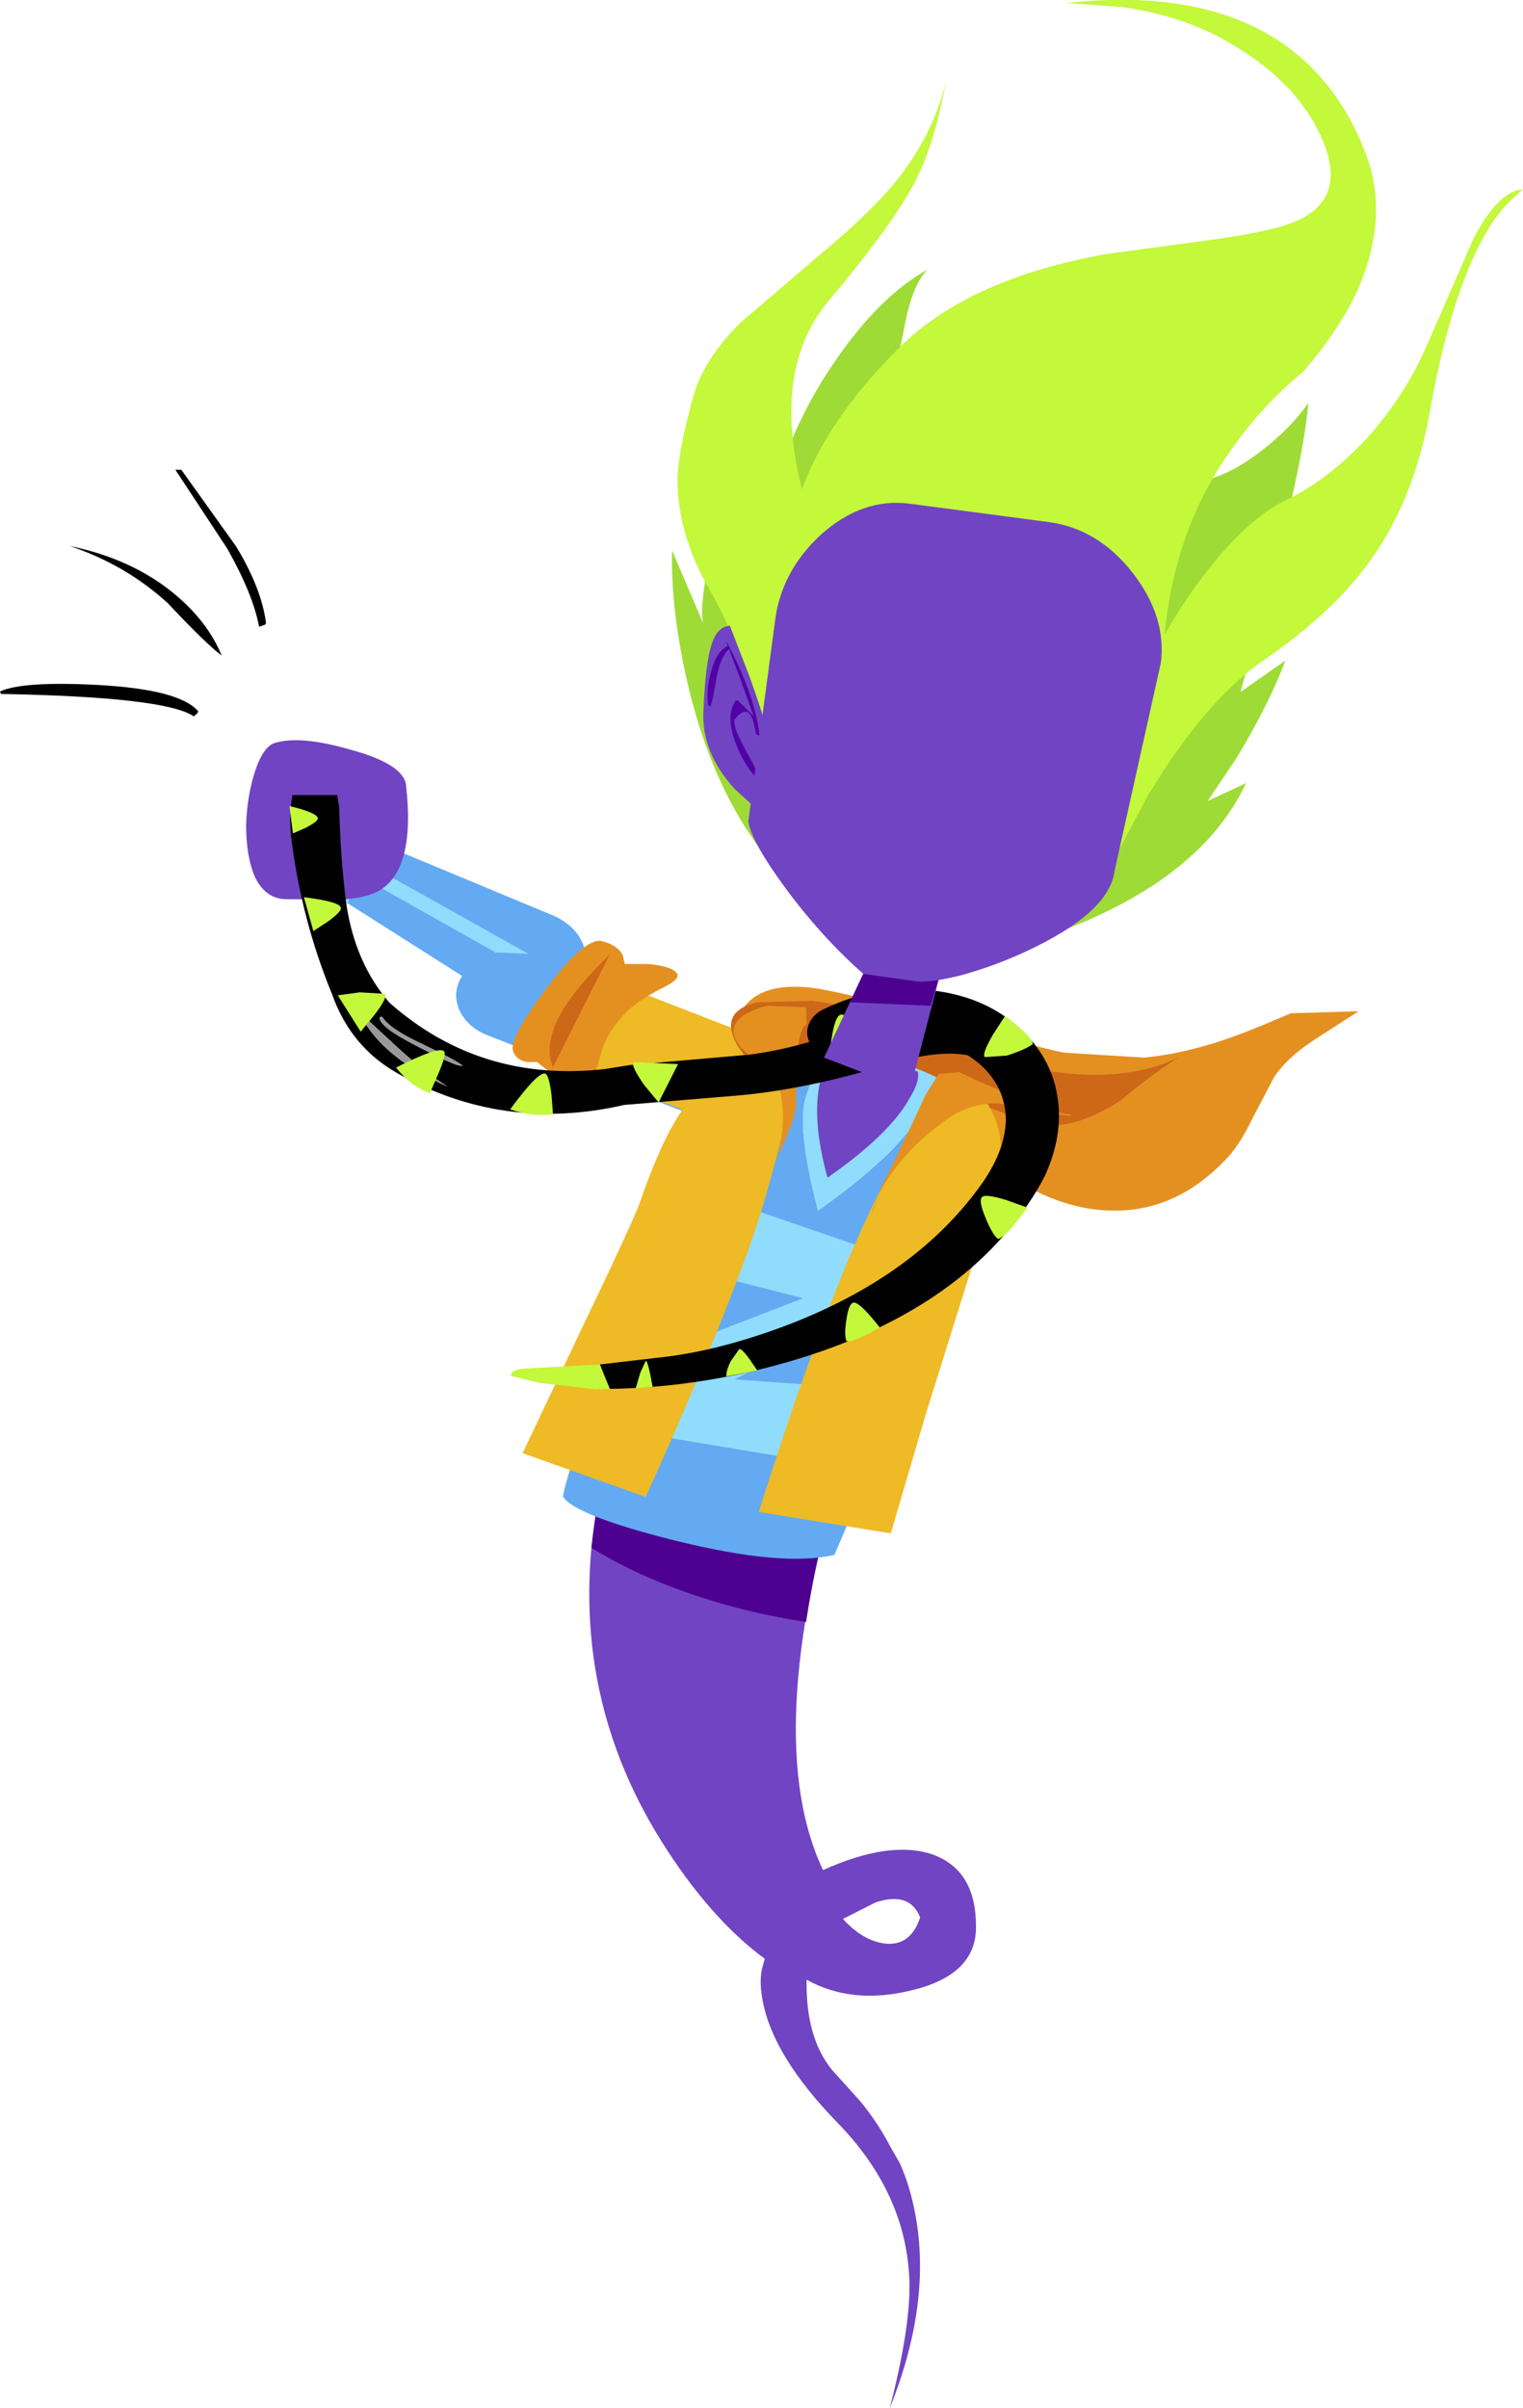
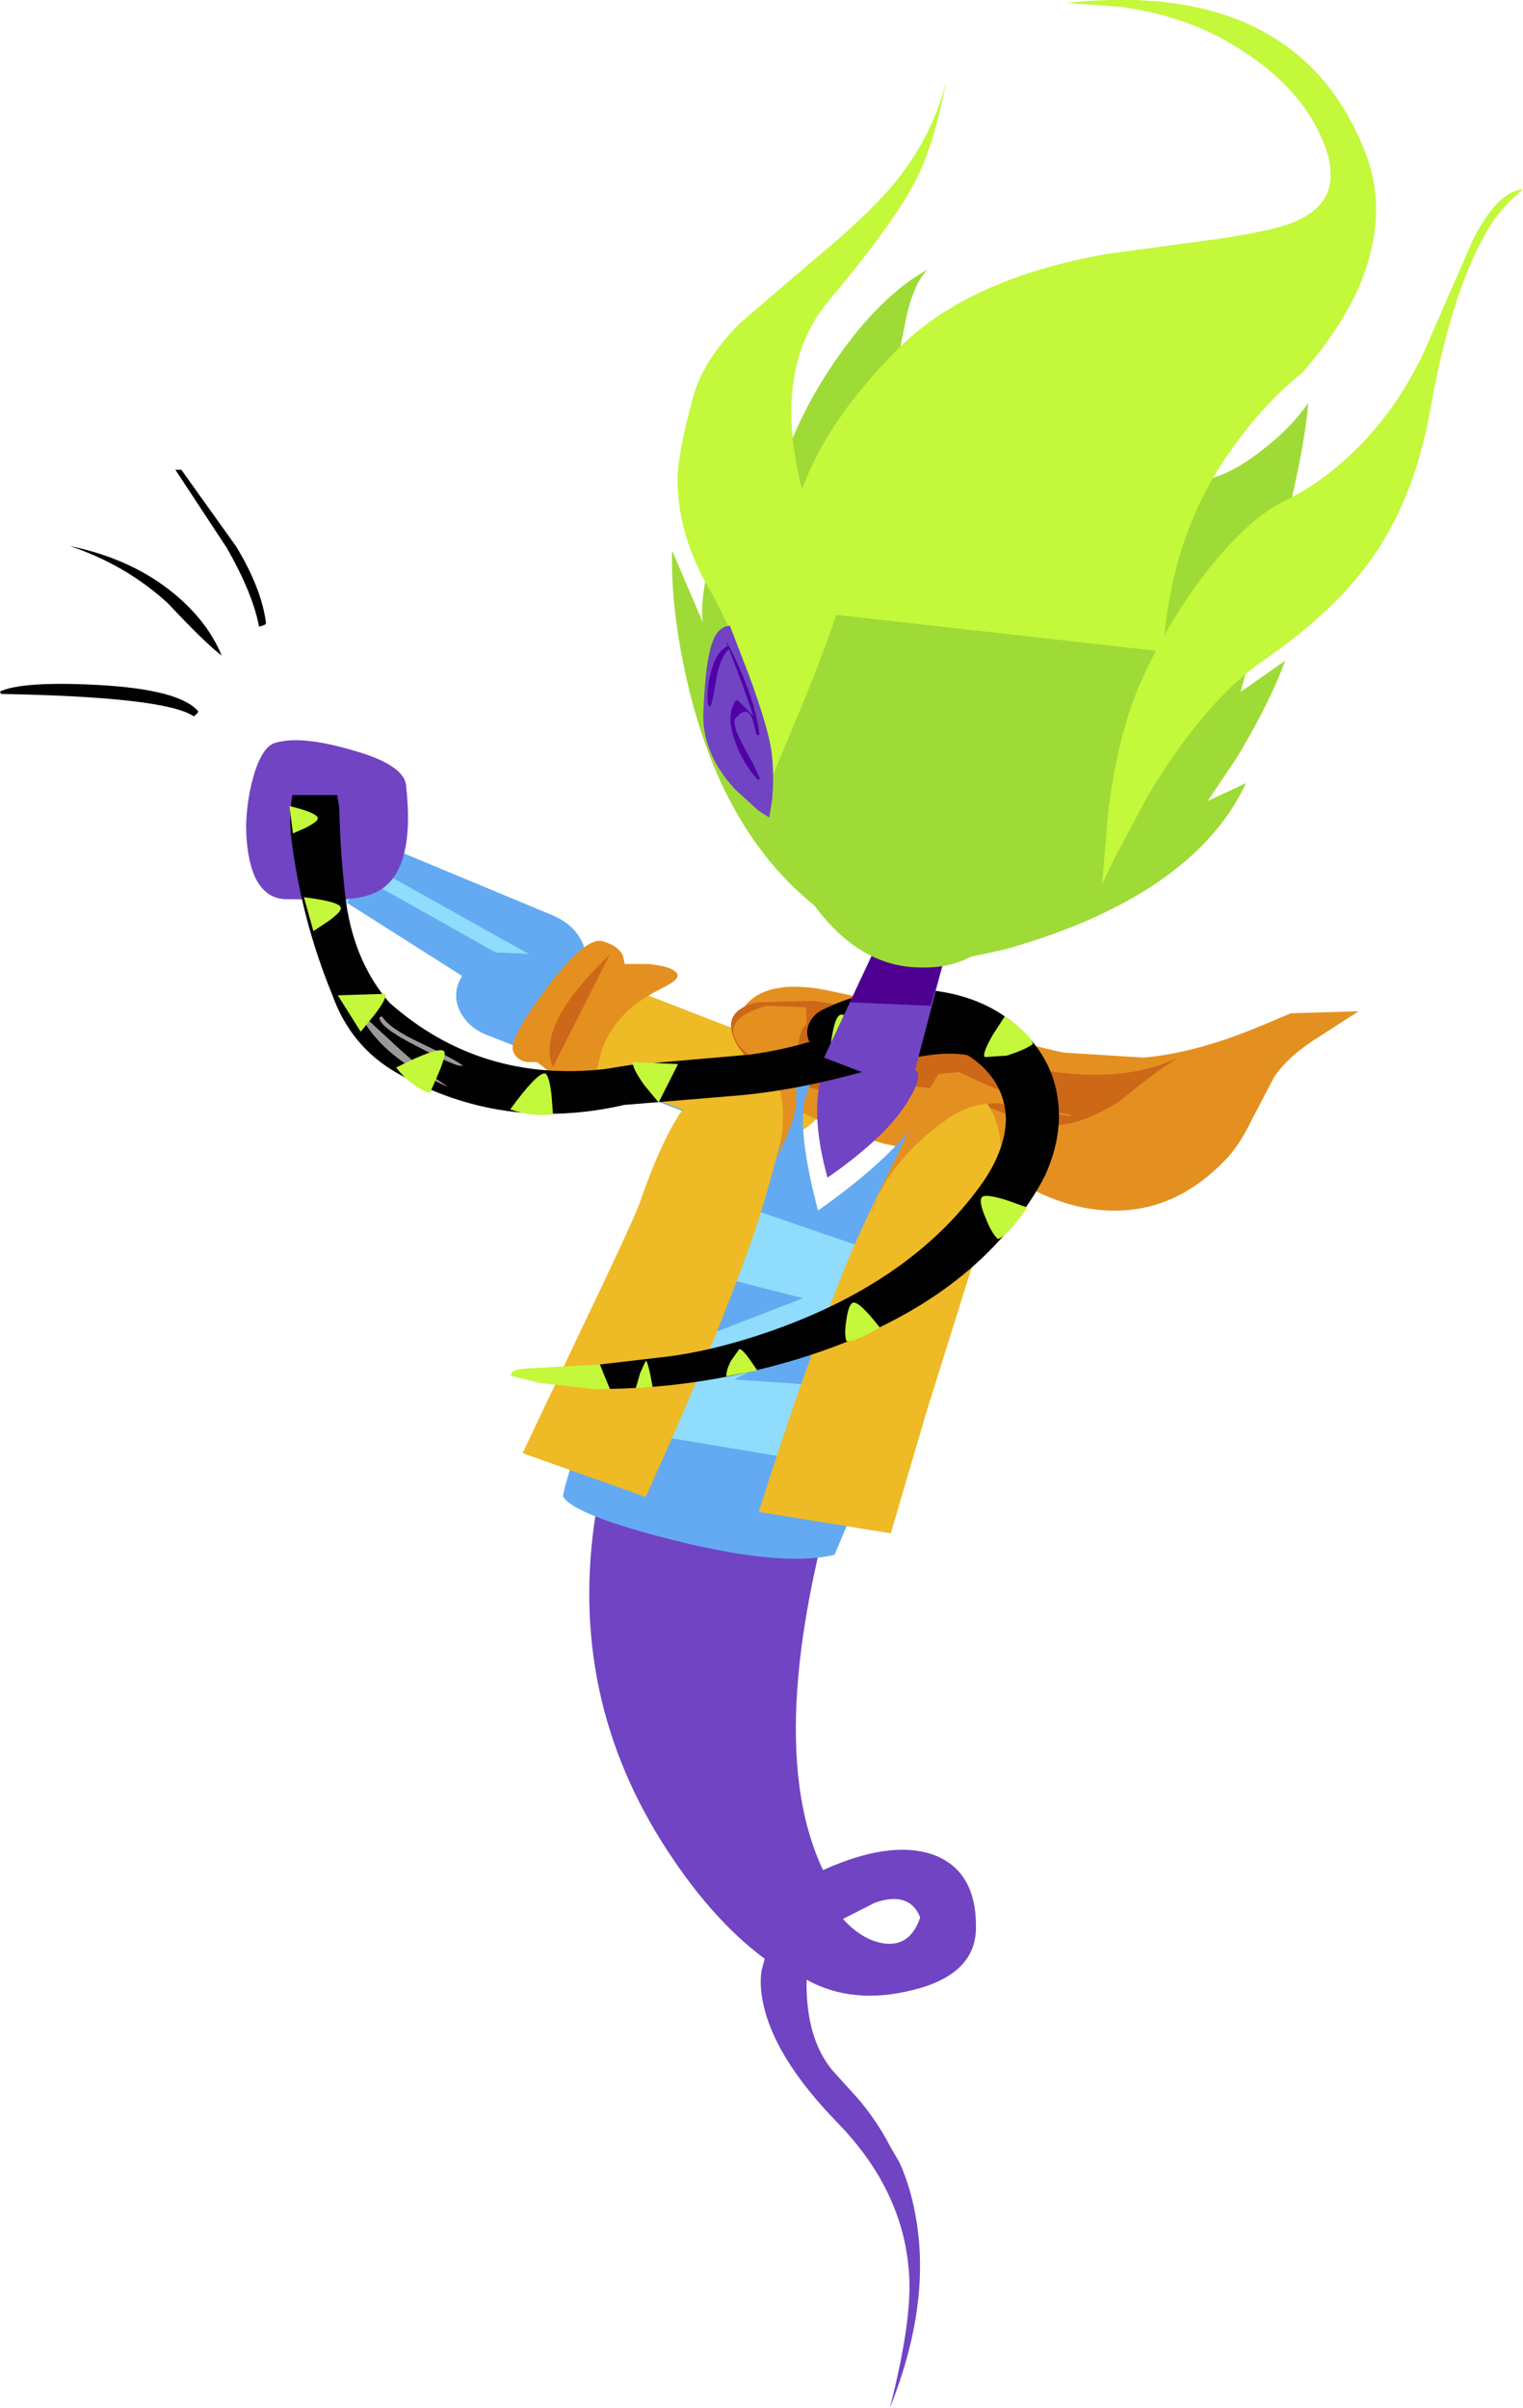
<svg xmlns="http://www.w3.org/2000/svg" height="241.7px" width="152.85px">
  <g transform="matrix(1.0, 0.0, 0.0, 1.0, 105.8, 231.35)">
    <path d="M-79.2 -168.65 L-79.8 -168.45 Q-80.4 -171.7 -83.0 -176.3 L-88.2 -184.2 -87.6 -184.2 -82.1 -176.5 Q-79.55 -172.3 -79.1 -168.8 L-79.2 -168.65 M-105.8 -161.95 Q-103.5 -163.0 -95.95 -162.6 -87.75 -162.15 -85.9 -159.95 L-86.0 -159.75 -86.35 -159.45 Q-89.2 -161.4 -105.7 -161.7 L-105.8 -161.95 M-88.95 -170.8 Q-93.15 -174.65 -98.8 -176.55 -92.5 -175.25 -88.25 -171.7 -84.95 -168.95 -83.55 -165.55 -85.15 -166.75 -88.95 -170.8" fill="#000000" fill-rule="evenodd" stroke="none" />
    <path d="M-73.45 -142.15 Q-72.7 -141.15 -71.5 -141.3 -70.3 -141.45 -69.4 -142.55 -68.6 -143.75 -68.55 -145.2 -68.55 -146.7 -69.4 -147.65 -70.15 -148.65 -71.4 -148.5 -72.55 -148.35 -73.4 -147.2 -74.25 -146.1 -74.25 -144.6 -74.3 -143.1 -73.45 -142.15" fill="#7144c3" fill-rule="evenodd" stroke="none" />
    <path d="M-71.85 -145.05 Q-72.3 -143.75 -72.05 -142.55 -71.8 -141.3 -70.85 -140.65 L-54.15 -130.05 Q-51.95 -128.6 -50.1 -129.3 -48.4 -129.95 -47.5 -132.25 -46.6 -134.55 -47.25 -136.5 -48.05 -138.55 -50.5 -139.55 L-68.4 -147.0 -70.4 -146.8 Q-71.35 -146.25 -71.85 -145.05" fill="#63aaf2" fill-rule="evenodd" stroke="none" />
    <path d="M-69.45 -144.95 L-70.0 -143.6 -48.15 -131.3 -47.55 -132.7 -69.45 -144.95" fill="#90dcfc" fill-rule="evenodd" stroke="none" />
    <path d="M-70.3 -148.5 L-73.5 -141.9 -71.15 -140.25 -67.9 -146.9 -70.3 -148.5" fill="#90dcfc" fill-rule="evenodd" stroke="none" />
    <path d="M-65.05 -152.55 Q-64.05 -143.75 -68.05 -141.8 -69.5 -141.1 -72.15 -141.05 L-76.95 -141.1 Q-79.1 -141.05 -80.2 -143.3 -81.1 -145.35 -81.1 -148.55 -81.0 -151.5 -80.2 -153.95 -79.35 -156.5 -78.15 -156.8 -75.6 -157.55 -70.6 -156.1 -65.3 -154.65 -65.05 -152.55" fill="#7144c3" fill-rule="evenodd" stroke="none" />
    <path d="M-28.55 -126.6 L-51.45 -135.55 -55.9 -135.75 Q-58.2 -135.15 -59.35 -133.5 -60.45 -131.85 -59.75 -130.1 -59.0 -128.3 -56.9 -127.45 L-34.0 -118.55 -29.6 -118.3 Q-27.3 -118.9 -26.15 -120.6 -25.05 -122.25 -25.75 -124.0 -26.5 -125.8 -28.55 -126.6" fill="#63aaf2" fill-rule="evenodd" stroke="none" />
    <path d="M-48.55 -133.0 Q-50.65 -132.35 -51.75 -130.7 -52.85 -129.0 -52.4 -127.3 -51.85 -125.65 -50.1 -124.9 L-30.5 -117.35 Q-28.7 -116.6 -26.6 -117.3 -24.55 -118.0 -23.4 -119.65 -22.25 -121.3 -22.8 -122.95 -23.25 -124.65 -25.05 -125.35 L-44.65 -132.95 Q-46.4 -133.65 -48.55 -133.0" fill="#eeba25" fill-rule="evenodd" stroke="none" />
    <path d="M-51.0 -132.1 Q-54.8 -127.0 -54.3 -125.85 -54.0 -124.95 -52.9 -124.75 L-51.9 -124.75 -48.8 -122.3 Q-46.85 -121.05 -46.3 -122.7 L-45.3 -126.25 Q-44.6 -128.05 -43.0 -129.7 -41.8 -130.95 -39.2 -132.25 -37.4 -133.15 -37.9 -133.7 -38.45 -134.4 -40.85 -134.6 L-43.1 -134.6 -43.3 -135.5 Q-43.85 -136.5 -45.4 -136.9 -47.15 -137.25 -51.0 -132.1" fill="#e49021" fill-rule="evenodd" stroke="none" />
    <path d="M-44.6 -135.55 Q-47.7 -132.55 -49.15 -130.25 -51.35 -126.7 -50.3 -124.25 L-44.6 -135.55" fill="#cc6817" fill-rule="evenodd" stroke="none" />
    <path d="M6.6 -109.85 Q12.5 -110.05 17.15 -114.9 18.55 -116.3 19.85 -119.0 L22.1 -123.3 Q23.45 -125.25 26.05 -126.95 L30.55 -129.85 23.75 -129.65 Q19.35 -127.75 17.1 -127.0 12.8 -125.55 9.0 -125.2 L0.95 -125.7 Q-2.85 -126.5 -11.3 -129.0 -18.95 -131.25 -23.55 -132.1 -29.9 -133.1 -31.65 -129.4 -32.1 -128.4 -31.7 -127.15 L-31.05 -125.0 -30.1 -124.35 Q-28.55 -119.85 -17.05 -116.55 L-10.3 -115.15 Q-6.35 -114.35 -3.8 -112.85 1.55 -109.65 6.6 -109.85" fill="#e49021" fill-rule="evenodd" stroke="none" />
    <path d="M10.7 -124.05 L12.55 -125.25 Q4.1 -121.15 -10.25 -126.5 L-17.1 -129.15 Q-21.1 -130.55 -24.3 -130.9 L-29.8 -130.75 Q-33.3 -129.95 -32.15 -127.15 -30.85 -123.65 -22.75 -121.75 L-20.0 -121.0 Q-18.35 -120.8 -17.5 -121.45 -16.2 -122.4 -15.25 -122.45 L-12.9 -122.2 -6.25 -120.1 Q-3.65 -119.05 -2.95 -118.85 L0.55 -118.45 Q1.95 -118.55 3.7 -119.3 5.25 -119.95 6.65 -120.9 L8.7 -122.55 10.7 -124.05" fill="#cc6817" fill-rule="evenodd" stroke="none" />
    <path d="M-13.45 -38.9 Q-14.45 -35.9 -17.15 -36.3 -19.3 -36.65 -21.2 -38.75 L-17.95 -40.4 Q-14.5 -41.55 -13.45 -38.9 M-21.25 -84.35 L-44.1 -87.35 -45.8 -80.7 Q-49.15 -62.15 -39.45 -46.6 -34.6 -38.85 -29.05 -34.75 L-29.35 -33.65 Q-29.6 -32.3 -29.25 -30.5 -28.2 -24.95 -21.8 -18.35 -15.0 -11.4 -14.55 -2.85 -14.3 1.8 -16.5 10.35 -12.25 -0.25 -13.95 -9.15 -14.45 -11.9 -15.5 -14.25 L-16.45 -15.9 Q-17.75 -18.4 -19.55 -20.55 L-22.3 -23.6 Q-24.95 -26.85 -24.85 -32.65 -20.25 -30.1 -14.25 -31.6 -7.85 -33.15 -7.85 -37.9 -7.8 -43.6 -12.15 -45.2 -16.45 -46.7 -23.2 -43.65 -29.5 -56.95 -21.25 -84.35" fill="#7144c3" fill-rule="evenodd" stroke="none" />
-     <path d="M-21.3 -84.0 L-22.5 -84.5 -44.1 -87.35 -45.8 -80.7 -46.45 -76.0 Q-44.0 -74.5 -41.35 -73.3 -33.9 -69.95 -24.9 -68.55 -23.8 -75.85 -21.3 -84.0" fill="#4e0190" fill-rule="evenodd" stroke="none" />
    <path d="M-21.25 -84.35 L-22.5 -84.5 -21.3 -84.0 -21.25 -84.35" fill="#702faf" fill-rule="evenodd" stroke="none" />
    <path d="M-7.25 -110.45 Q-5.4 -115.6 -6.9 -118.85 -8.15 -121.5 -11.85 -123.25 -11.9 -121.45 -13.75 -118.9 -16.75 -114.75 -23.7 -109.85 -25.55 -116.85 -25.15 -120.35 -25.0 -121.5 -23.25 -125.7 L-28.7 -125.05 Q-32.0 -124.35 -40.6 -104.35 -43.8 -97.05 -46.5 -89.8 -49.05 -82.95 -49.3 -81.15 -48.15 -79.25 -37.95 -76.7 -27.2 -74.05 -22.05 -75.3 L-15.8 -89.95 Q-9.3 -104.6 -7.25 -110.45" fill="#63aaf2" fill-rule="evenodd" stroke="none" />
-     <path d="M-13.75 -118.9 Q-11.9 -121.45 -11.85 -123.25 -13.9 -124.25 -17.95 -125.5 L-19.8 -125.75 -23.25 -125.7 Q-25.0 -121.5 -25.15 -120.35 -25.55 -116.85 -23.7 -109.85 -16.75 -114.75 -13.75 -118.9" fill="#90dcfc" fill-rule="evenodd" stroke="none" />
    <path d="M-23.75 -84.55 L-43.25 -87.8 -40.1 -95.3 -25.2 -101.05 -35.8 -103.75 -32.85 -110.85 -15.95 -105.05 -18.65 -99.75 -32.1 -92.9 -21.4 -92.15 -23.75 -84.55" fill="#90dcfc" fill-rule="evenodd" stroke="none" />
    <path d="M-14.5 -121.15 Q-13.45 -122.85 -13.7 -123.8 L-17.85 -125.05 Q-22.05 -126.3 -22.2 -125.9 -23.1 -124.7 -23.5 -122.75 -24.35 -118.95 -22.75 -113.15 -16.45 -117.55 -14.5 -121.15" fill="#7144c3" fill-rule="evenodd" stroke="none" />
    <path d="M-10.95 -123.65 L-14.65 -117.3 Q-18.85 -109.55 -21.35 -103.25 -25.35 -93.25 -29.65 -79.6 L-16.4 -77.45 -12.8 -89.7 -8.4 -103.75 Q-5.9 -109.5 -5.45 -113.2 -4.4 -121.35 -10.95 -123.65" fill="#eeba25" fill-rule="evenodd" stroke="none" />
    <path d="M-25.5 -125.95 Q-32.5 -127.1 -37.35 -119.9 -39.45 -116.85 -41.55 -110.75 -42.05 -109.2 -47.8 -97.2 L-53.35 -85.5 -41.0 -81.1 Q-35.0 -94.3 -31.25 -104.4 -28.85 -110.75 -26.95 -118.95 -25.95 -123.1 -25.5 -125.95" fill="#eeba25" fill-rule="evenodd" stroke="none" />
    <path d="M-24.85 -128.55 L-24.9 -130.25 -28.85 -130.4 Q-33.75 -129.05 -31.45 -126.2 -27.75 -122.95 -27.45 -121.6 -26.9 -118.95 -27.65 -115.65 L-27.8 -115.05 -26.85 -117.3 Q-25.95 -119.45 -25.9 -120.55 L-25.85 -124.95 Q-25.65 -128.05 -24.85 -128.55" fill="#e49021" fill-rule="evenodd" stroke="none" />
    <path d="M-76.45 -151.55 L-71.95 -151.55 -71.75 -150.25 Q-71.65 -145.4 -71.05 -140.65 -70.15 -134.65 -66.7 -130.7 -57.6 -122.65 -45.1 -124.05 L-42.6 -124.45 -30.55 -125.5 Q-23.9 -126.4 -17.75 -129.45 -11.6 -132.55 -4.05 -127.95 L-5.5 -123.8 Q-8.5 -127.0 -16.7 -124.5 -24.9 -122.0 -31.7 -121.4 L-43.15 -120.45 Q-55.35 -117.65 -65.95 -123.65 -70.6 -126.3 -72.45 -131.5 -75.6 -139.15 -76.6 -147.5 -76.8 -149.65 -76.45 -151.55 M-69.45 -129.5 L-69.5 -129.25 Q-67.25 -125.1 -60.9 -122.3 -63.35 -123.85 -66.1 -126.4 L-69.45 -129.5 M-59.35 -124.4 L-59.45 -124.45 Q-60.15 -125.0 -63.6 -126.65 -66.7 -128.1 -67.45 -129.3 L-67.7 -129.25 Q-67.8 -128.3 -63.85 -126.3 -60.4 -124.5 -59.65 -124.4 L-59.35 -124.4" fill="#010101" fill-rule="evenodd" stroke="none" />
    <path d="M-59.35 -124.4 L-59.65 -124.4 Q-60.4 -124.5 -63.85 -126.3 -67.8 -128.3 -67.7 -129.25 L-67.45 -129.3 Q-66.7 -128.1 -63.6 -126.65 -60.15 -125.0 -59.45 -124.45 L-59.35 -124.4 M-69.45 -129.5 L-66.1 -126.4 Q-63.35 -123.85 -60.9 -122.3 -67.25 -125.1 -69.5 -129.25 L-69.45 -129.5" fill="#999999" fill-rule="evenodd" stroke="none" />
    <path d="M-76.75 -150.45 L-76.4 -147.7 -75.15 -148.25 Q-73.9 -148.9 -73.9 -149.2 -73.9 -149.75 -76.75 -150.45" fill="#c3f83b" fill-rule="evenodd" stroke="none" />
    <path d="M-75.3 -141.3 L-74.35 -137.9 -72.9 -138.85 Q-71.45 -139.9 -71.6 -140.25 -71.7 -140.85 -75.3 -141.3" fill="#c3f83b" fill-rule="evenodd" stroke="none" />
    <path d="M-66.05 -124.2 Q-61.8 -126.35 -61.25 -125.85 -60.95 -125.6 -61.8 -123.6 L-62.65 -121.65 Q-64.45 -122.2 -66.05 -124.2" fill="#c3f83b" fill-rule="evenodd" stroke="none" />
-     <path d="M-71.9 -131.45 L-69.6 -127.8 -68.25 -129.45 Q-66.9 -131.2 -67.15 -131.6 L-69.7 -131.75 -71.9 -131.45" fill="#c3f83b" fill-rule="evenodd" stroke="none" />
+     <path d="M-71.9 -131.45 L-69.6 -127.8 -68.25 -129.45 Q-66.9 -131.2 -67.15 -131.6 " fill="#c3f83b" fill-rule="evenodd" stroke="none" />
    <path d="M-54.6 -120.0 Q-51.85 -123.75 -51.1 -123.6 -50.7 -123.5 -50.45 -121.45 L-50.3 -119.5 Q-52.4 -119.25 -54.6 -120.0" fill="#c3f83b" fill-rule="evenodd" stroke="none" />
    <path d="M-39.7 -120.7 L-37.75 -124.55 -42.25 -124.75 Q-42.45 -124.3 -41.15 -122.45 L-39.7 -120.7" fill="#c3f83b" fill-rule="evenodd" stroke="none" />
    <path d="M1.75 -119.45 Q-0.25 -119.7 -3.0 -120.9 L-7.55 -122.8 -9.55 -123.75 -11.6 -123.55 -12.95 -121.4 -14.0 -119.1 -16.0 -114.9 -17.4 -112.1 -18.4 -109.25 Q-17.75 -112.0 -15.35 -114.85 -13.35 -117.25 -10.5 -119.2 -8.2 -120.7 -5.55 -120.6 L-0.7 -119.65 1.55 -119.35 1.75 -119.45" fill="#e49021" fill-rule="evenodd" stroke="none" />
    <path d="M-45.6 -94.4 L-45.1 -93.15 -44.6 -91.95 Q-34.95 -92.1 -25.4 -95.05 -9.85 -99.9 -2.65 -110.45 -1.6 -112.0 -0.9 -113.4 0.9 -117.4 0.35 -121.1 -0.15 -124.8 -2.95 -127.65 -6.55 -131.3 -12.3 -131.95 -18.0 -132.6 -23.25 -130.0 -24.25 -129.5 -24.65 -128.5 -25.0 -127.55 -24.5 -126.65 -24.0 -125.7 -23.05 -125.45 L-20.95 -125.65 Q-17.15 -127.6 -13.05 -127.0 -9.3 -126.4 -7.0 -124.1 -4.9 -121.95 -4.85 -119.0 -4.9 -116.05 -7.05 -112.85 -13.7 -103.25 -27.2 -98.2 -33.95 -95.7 -39.6 -95.1 L-45.6 -94.4" fill="#010101" fill-rule="evenodd" stroke="none" />
    <path d="M-52.95 -94.0 Q-54.65 -93.9 -54.5 -93.25 L-51.65 -92.55 -46.0 -91.9 -44.6 -91.95 -45.1 -93.15 -45.6 -94.4 -52.95 -94.0" fill="#c3f83b" fill-rule="evenodd" stroke="none" />
    <path d="M-22.6 -125.0 L-18.3 -126.55 Q-20.7 -129.75 -21.45 -129.5 -22.2 -129.3 -22.6 -125.0" fill="#c3f83b" fill-rule="evenodd" stroke="none" />
    <path d="M-4.95 -129.35 L-6.15 -127.5 Q-7.3 -125.5 -6.95 -125.25 L-4.75 -125.4 Q-2.9 -126.0 -2.15 -126.55 -2.15 -127.3 -4.95 -129.35" fill="#c3f83b" fill-rule="evenodd" stroke="none" />
    <path d="M-5.65 -107.0 Q-4.85 -107.15 -2.7 -110.15 L-4.8 -110.9 Q-6.9 -111.55 -7.25 -111.2 -7.6 -110.8 -6.9 -109.15 -6.25 -107.5 -5.65 -107.0" fill="#c3f83b" fill-rule="evenodd" stroke="none" />
    <path d="M-20.2 -100.6 Q-20.65 -100.4 -20.85 -98.9 -21.1 -97.4 -20.85 -96.75 -20.25 -96.55 -17.5 -98.1 -19.6 -100.8 -20.2 -100.6" fill="#c3f83b" fill-rule="evenodd" stroke="none" />
    <path d="M-32.9 -93.2 L-29.8 -93.8 -30.55 -94.9 Q-31.3 -95.95 -31.6 -95.95 L-32.45 -94.75 Q-32.95 -93.75 -32.9 -93.2" fill="#c3f83b" fill-rule="evenodd" stroke="none" />
    <path d="M-42.0 -92.0 L-40.3 -92.15 -40.55 -93.45 Q-40.85 -94.85 -41.0 -94.75 L-41.55 -93.55 -42.0 -92.0" fill="#c3f83b" fill-rule="evenodd" stroke="none" />
    <path d="M-11.2 -134.5 L-17.2 -137.8 -23.1 -125.2 -14.5 -121.9 -11.2 -134.5" fill="#7144c3" fill-rule="evenodd" stroke="none" />
    <path d="M-11.2 -134.5 L-17.2 -137.8 -20.5 -130.75 -12.4 -130.4 -11.2 -134.5" fill="#4e0190" fill-rule="evenodd" stroke="none" />
    <path d="M-33.85 -178.25 Q-35.7 -171.2 -35.25 -168.85 L-38.35 -176.1 Q-38.5 -170.15 -36.8 -162.8 -33.35 -147.95 -24.05 -140.45 -19.55 -134.35 -13.55 -134.25 -10.55 -134.15 -8.45 -135.3 L-5.0 -136.05 Q-0.85 -137.2 2.95 -138.8 15.2 -144.05 19.25 -152.75 L15.4 -150.95 18.35 -155.35 Q21.55 -160.65 23.2 -165.05 L18.7 -161.9 21.85 -173.25 Q25.1 -185.6 25.5 -190.9 23.65 -188.25 20.65 -186.0 16.65 -182.9 12.95 -182.85 14.9 -187.3 15.25 -193.4 15.45 -196.5 15.2 -198.65 L-1.2 -190.15 2.75 -203.95 Q-0.9 -202.45 -5.2 -200.2 -13.7 -195.65 -16.55 -191.8 -16.1 -193.05 -14.9 -199.2 -14.15 -202.85 -12.7 -204.3 -17.5 -201.65 -22.0 -195.1 -26.65 -188.3 -28.1 -181.5 L-30.25 -171.65 -30.8 -168.65 -31.95 -184.7 -33.85 -178.25" fill="#9fdb36" fill-rule="evenodd" stroke="none" />
    <path d="M37.45 -196.8 Q35.05 -191.25 30.9 -186.85 27.15 -183.0 23.25 -181.15 19.7 -179.45 15.75 -174.55 11.8 -169.65 8.85 -163.25 6.4 -157.9 5.4 -149.7 L4.8 -142.6 6.05 -145.2 9.35 -151.4 Q15.1 -161.0 21.05 -165.1 28.4 -170.15 32.15 -175.7 36.25 -181.7 37.75 -190.3 40.05 -203.15 44.1 -209.2 45.3 -210.9 46.5 -211.85 L47.05 -212.35 Q44.6 -212.2 42.1 -207.45 L37.45 -196.8" fill="#c3f83b" fill-rule="evenodd" stroke="none" />
    <path d="M-31.5 -198.95 Q-35.25 -195.2 -36.25 -191.45 -37.7 -186.2 -37.8 -183.4 -37.85 -177.8 -34.6 -172.2 -31.5 -166.85 -29.75 -159.15 L-28.65 -152.55 -24.95 -161.4 Q-21.35 -170.45 -21.45 -171.5 L-23.0 -175.35 Q-24.65 -179.5 -25.5 -183.0 -28.2 -194.55 -22.6 -201.2 -16.1 -208.95 -13.95 -213.15 -12.05 -216.75 -10.85 -223.2 -12.15 -217.75 -16.0 -213.0 -18.7 -209.75 -23.85 -205.5 L-31.5 -198.95" fill="#c3f83b" fill-rule="evenodd" stroke="none" />
    <path d="M18.1 -226.75 Q24.6 -222.85 26.95 -217.25 29.55 -211.05 23.65 -208.9 21.1 -208.0 15.55 -207.25 L5.2 -205.85 Q-8.45 -203.4 -15.4 -196.6 -22.9 -189.2 -25.45 -181.85 -26.55 -178.55 -27.3 -170.25 L10.95 -165.95 Q11.65 -177.7 17.8 -186.25 20.9 -190.7 24.95 -194.0 28.35 -197.9 30.25 -201.8 33.7 -209.3 31.35 -215.7 27.6 -225.8 18.25 -229.45 11.2 -232.15 1.2 -231.05 L6.8 -230.65 Q13.35 -229.7 18.1 -226.75" fill="#c3f83b" fill-rule="evenodd" stroke="none" />
    <path d="M-32.55 -168.55 Q-33.8 -168.45 -34.35 -166.75 -35.0 -164.9 -35.2 -160.05 -35.45 -155.85 -32.05 -152.15 L-29.7 -150.0 -28.6 -149.3 -28.3 -151.15 Q-28.1 -153.5 -28.35 -155.75 -28.6 -158.0 -30.6 -163.5 L-32.55 -168.55" fill="#7144c3" fill-rule="evenodd" stroke="none" />
    <path d="M-32.85 -166.9 L-32.9 -166.9 -31.35 -162.8 -30.15 -159.4 -30.2 -159.5 -31.75 -161.05 -31.95 -161.05 Q-33.0 -159.55 -32.0 -156.85 -31.2 -154.65 -29.75 -153.1 L-29.6 -153.1 -29.55 -153.25 -30.25 -154.75 -31.05 -156.2 -31.75 -157.6 Q-32.1 -158.4 -32.1 -159.1 -30.7 -160.9 -30.15 -158.75 L-29.9 -157.65 -29.7 -157.55 Q-29.55 -157.55 -29.6 -157.7 L-29.65 -158.2 -29.7 -158.45 Q-30.35 -162.15 -32.85 -166.9" fill="#5201a7" fill-rule="evenodd" stroke="none" />
    <path d="M-32.65 -166.2 L-32.6 -166.4 -32.8 -166.5 Q-34.0 -165.85 -34.45 -163.85 -34.9 -162.3 -34.75 -160.65 L-34.6 -160.45 Q-34.45 -160.45 -34.45 -160.6 -34.3 -160.85 -33.85 -163.55 -33.45 -165.45 -32.65 -166.2" fill="#5201a7" fill-rule="evenodd" stroke="none" />
-     <path d="M7.8 -173.95 Q11.3 -169.5 10.7 -164.8 L6.05 -143.9 Q5.5 -139.7 -2.95 -135.8 -6.1 -134.35 -9.4 -133.45 -12.45 -132.7 -13.8 -132.85 L-19.15 -133.6 Q-23.35 -137.3 -27.0 -142.25 -30.4 -146.9 -30.7 -148.9 L-28.0 -169.15 Q-27.35 -174.05 -23.4 -177.7 -19.25 -181.4 -14.55 -180.8 L-0.55 -178.95 Q4.35 -178.3 7.8 -173.95" fill="#7144c3" fill-rule="evenodd" stroke="none" />
  </g>
</svg>